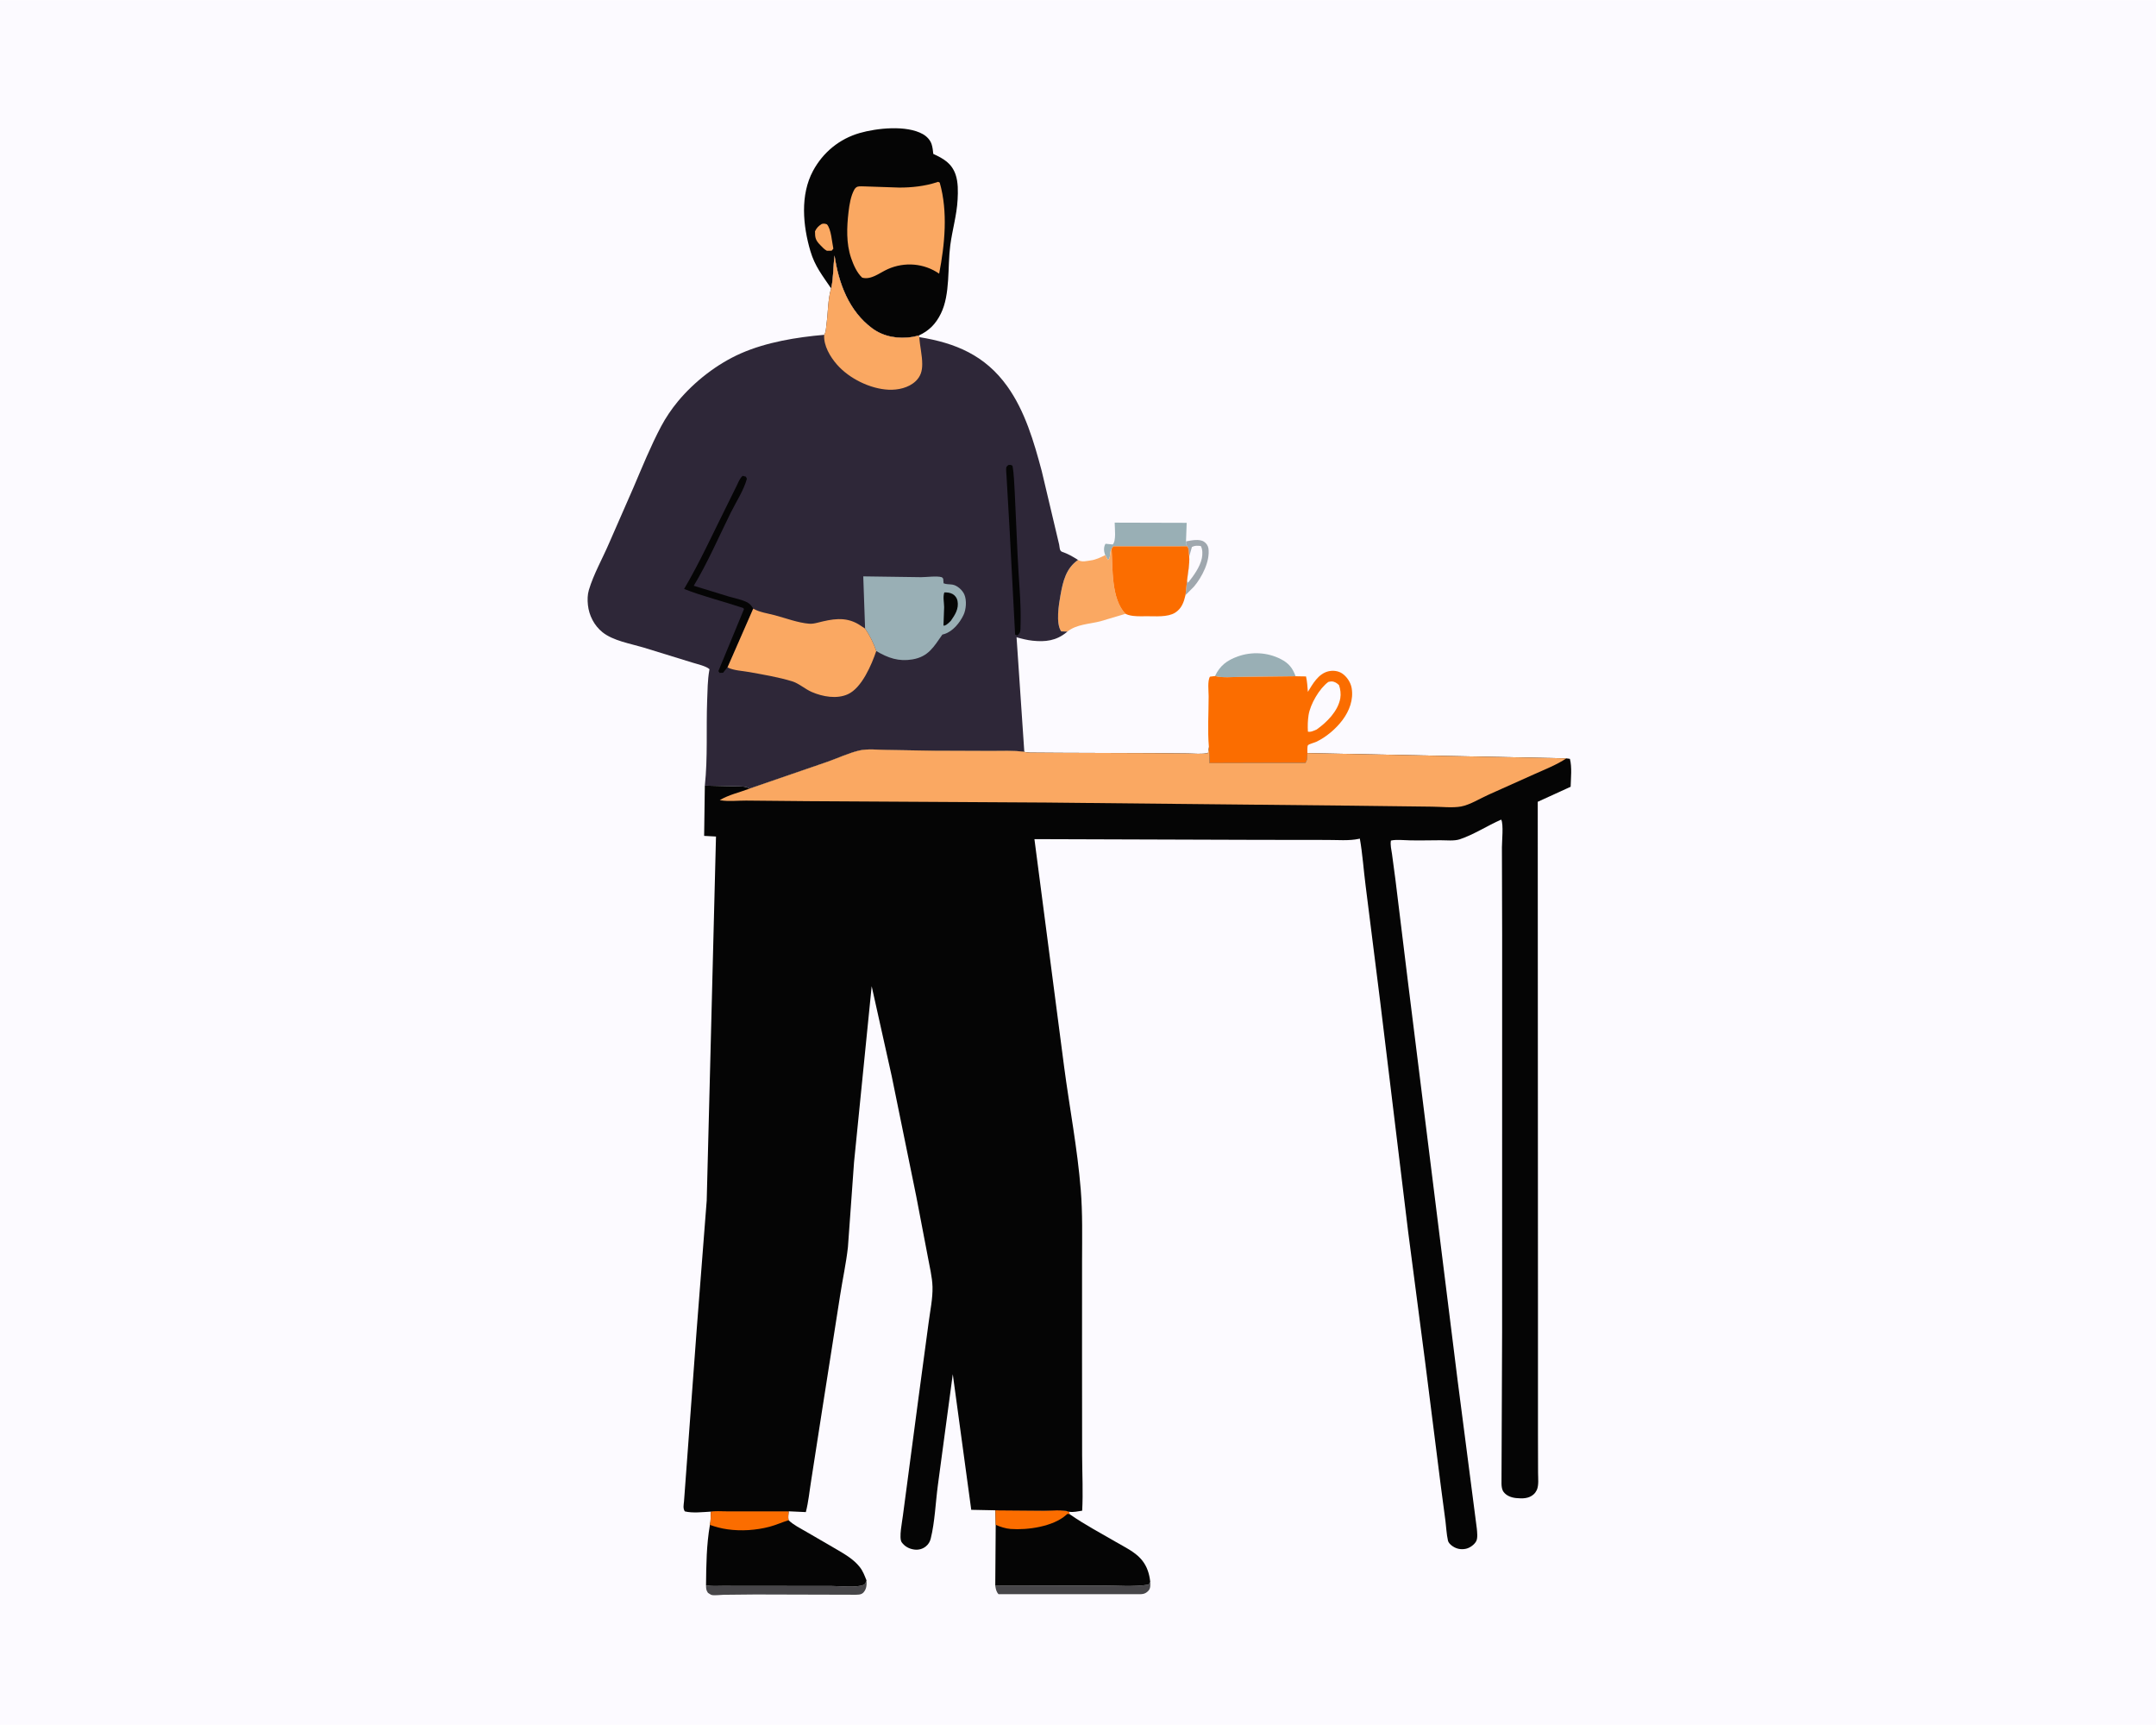
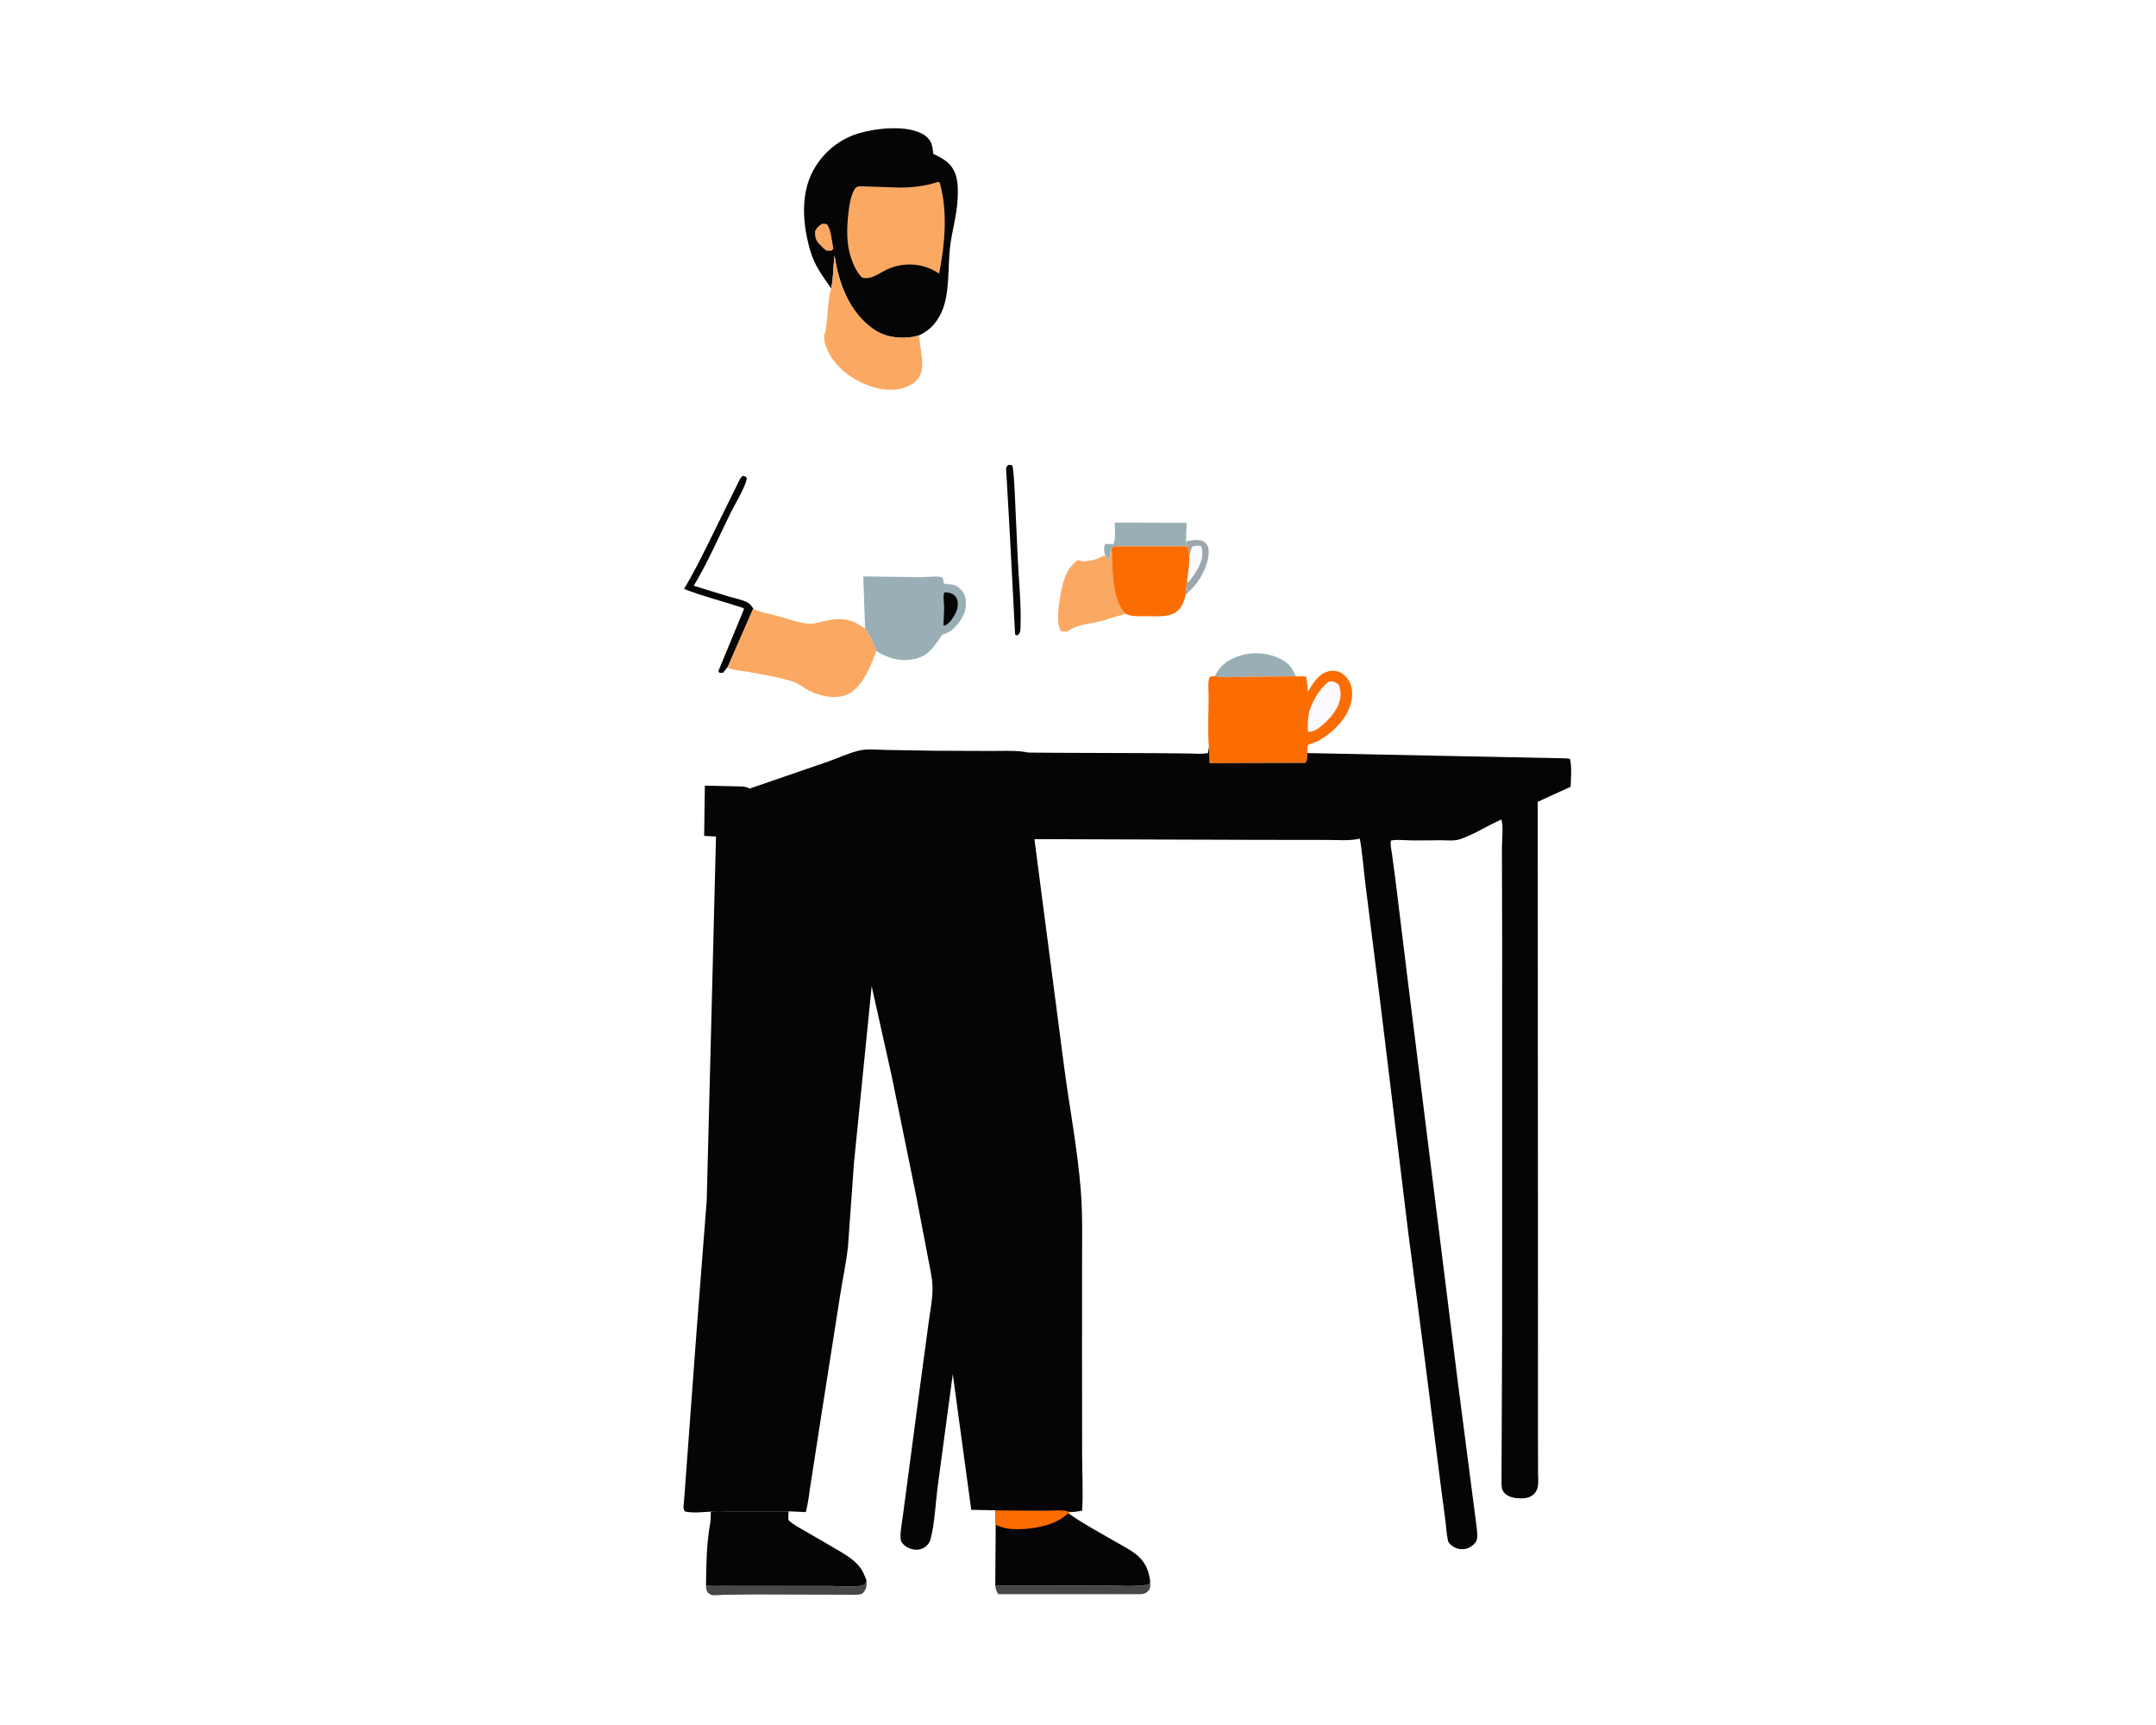
<svg xmlns="http://www.w3.org/2000/svg" version="1.1" style="display: block;" viewBox="0 0 2048 1638" width="1280" height="1024">
-   <path transform="translate(0,0)" fill="rgb(252,250,255)" d="M -0 -0 L 2048 0 L 2048 1638 L -0 1638 L -0 -0 z" />
  <path transform="translate(0,0)" fill="rgb(159,167,174)" d="M 1126.59 514.001 C 1131.48 513.076 1139.29 511.415 1143.69 514.303 C 1145.89 515.746 1147.56 518.119 1147.92 520.749 C 1149.56 532.819 1141.76 547.994 1134.2 556.919 L 1126.11 565.039 L 1127.57 551.341 C 1128.35 543.75 1130.14 535.897 1129.64 528.262 C 1128.9 524.682 1129.92 521.683 1127.73 518.652 C 1126.73 516.985 1126.76 515.881 1126.59 514.001 z" />
  <path transform="translate(0,0)" fill="rgb(252,250,255)" d="M 1129.64 528.262 L 1132.23 519.274 C 1135.31 517.84 1137.29 518.032 1140.63 518.392 C 1142.47 521.47 1142.38 526.413 1141.65 529.987 C 1139.98 538.17 1133.72 546.857 1128.53 553.267 L 1127.57 551.341 C 1128.35 543.75 1130.14 535.897 1129.64 528.262 z" />
  <path transform="translate(0,0)" fill="rgb(71,70,73)" d="M 1092.63 1502.16 C 1092.69 1504.96 1093.05 1508.25 1091.04 1510.5 C 1087.53 1514.43 1084.44 1513.93 1079.5 1513.98 L 948.5 1513.95 C 946.261 1511.46 945.964 1509.2 945.4 1505.91 L 1045.75 1505.71 C 1060.23 1505.64 1076.89 1507.17 1091 1504.87 L 1092.63 1502.16 z" />
  <path transform="translate(0,0)" fill="rgb(71,70,73)" d="M 823.112 1500.85 C 823.259 1505.21 823.345 1508.7 820.277 1512.25 C 818.05 1514.83 814.166 1514.43 811 1514.48 L 717.536 1514.23 L 687.237 1514.53 C 684.234 1514.57 678.709 1515.37 676 1514.69 C 675.004 1514.44 673.448 1513.23 672.5 1512.69 C 670.72 1510.18 670.699 1508.51 670.663 1505.47 C 675.773 1506.58 681.519 1506.04 686.765 1506.05 L 714.608 1506.1 L 789.467 1506.14 C 797.649 1506.13 813.239 1508.06 820.475 1505.05 C 822.123 1504.37 822.426 1502.43 823.112 1500.85 z" />
  <path transform="translate(0,0)" fill="rgb(153,175,181)" d="M 1154.13 641.93 C 1158.83 632 1165.5 626.981 1175.75 623.303 C 1189.02 618.54 1203.96 619.348 1216.52 625.742 C 1224.17 629.631 1227.75 634.136 1230.72 642.105 L 1178.77 642.699 C 1171.06 642.718 1161.59 643.81 1154.13 641.93 z" />
  <path transform="translate(0,0)" fill="rgb(153,175,181)" d="M 1049.98 527.043 L 1049.5 526.126 C 1048.4 522.997 1048.38 518.872 1050.16 516.265 L 1057 516.943 C 1060.48 513.281 1058.85 501.562 1058.85 496.196 L 1127.24 496.382 L 1126.59 514.001 C 1126.76 515.881 1126.73 516.985 1127.73 518.652 L 1057.53 518.68 L 1055.9 520.99 L 1055.31 522.339 C 1054.19 525.105 1054.86 530.485 1052.46 531.737 C 1051.61 530.2 1050.64 528.668 1049.98 527.043 z" />
  <path transform="translate(0,0)" fill="rgb(250,168,98)" d="M 1049.98 527.043 C 1050.64 528.668 1051.61 530.2 1052.46 531.737 C 1054.86 530.485 1054.19 525.105 1055.31 522.339 L 1055.9 520.99 C 1057.07 539.253 1055.37 568.868 1069.16 582.771 L 1045.3 589.894 C 1034.8 592.595 1022.57 592.669 1013.94 599.683 L 1008.05 599.5 C 1002.76 591.824 1005.76 574.056 1007.4 564.877 C 1009.74 551.788 1012.65 539.577 1024.01 531.632 L 1024.66 531.964 C 1028.23 533.869 1032.16 532.588 1036 532.092 C 1041.1 531.435 1045.37 529.209 1049.98 527.043 z" />
  <path transform="translate(0,0)" fill="rgb(251,109,0)" d="M 1055.9 520.99 L 1057.53 518.68 L 1127.73 518.652 C 1129.92 521.683 1128.9 524.682 1129.64 528.262 C 1130.14 535.897 1128.35 543.75 1127.57 551.341 L 1126.11 565.039 C 1124.49 571.874 1122.5 577.782 1116.22 581.745 C 1109.2 586.174 1097.26 585.048 1089.3 585.083 C 1083.51 585.109 1077.45 585.526 1071.85 583.873 C 1070.9 583.593 1070.03 583.253 1069.16 582.771 C 1055.37 568.868 1057.07 539.253 1055.9 520.99 z" />
  <path transform="translate(0,0)" fill="rgb(5,5,5)" d="M 675.238 1435.54 C 676.28 1434.75 687.764 1435.18 689.864 1435.18 L 749.187 1435.23 C 748.961 1438.01 748.5 1440.95 749.068 1443.7 C 753.979 1448.33 760.246 1451.39 766.046 1454.75 L 794.164 1471.09 C 802.346 1475.91 810.722 1480.61 816.713 1488.19 C 819.745 1492.02 821.278 1496.38 823.112 1500.85 C 822.426 1502.43 822.123 1504.37 820.475 1505.05 C 813.239 1508.06 797.649 1506.13 789.467 1506.14 L 714.608 1506.1 L 686.765 1506.05 C 681.519 1506.04 675.773 1506.58 670.663 1505.47 C 670.86 1486.33 671.065 1467.05 674.362 1448.14 C 675.238 1444.14 675.061 1439.64 675.238 1435.54 z" />
-   <path transform="translate(0,0)" fill="rgb(251,109,0)" d="M 675.238 1435.54 C 676.28 1434.75 687.764 1435.18 689.864 1435.18 L 749.187 1435.23 C 748.961 1438.01 748.5 1440.95 749.068 1443.7 C 742.974 1445.58 737.241 1448.24 731.057 1449.88 C 718.327 1453.25 704.078 1454.2 691 1452.33 C 685.192 1451.5 679.894 1450.11 674.362 1448.14 C 675.238 1444.14 675.061 1439.64 675.238 1435.54 z" />
  <path transform="translate(0,0)" fill="rgb(5,5,5)" d="M 945.58 1434.28 L 991.746 1434.65 C 998.634 1434.67 1009.31 1433.34 1015.69 1435.68 L 1015.97 1437.89 L 1016.78 1438.46 C 1030.55 1448.02 1045.79 1456.07 1060.28 1464.5 C 1068.12 1469.06 1077.68 1473.6 1083.74 1480.43 C 1088.42 1485.69 1090.89 1491.71 1092.12 1498.59 L 1092.63 1502.16 L 1091 1504.87 C 1076.89 1507.17 1060.23 1505.64 1045.75 1505.71 L 945.4 1505.91 L 945.835 1448.05 L 945.58 1434.28 z" />
  <path transform="translate(0,0)" fill="rgb(251,109,0)" d="M 945.58 1434.28 L 991.746 1434.65 C 998.634 1434.67 1009.31 1433.34 1015.69 1435.68 L 1015.97 1437.89 L 1013.84 1437.73 L 1012.75 1438.72 C 1000.35 1449.77 976.031 1453.22 959.956 1452 C 955.478 1451.66 949.939 1449.96 945.835 1448.05 L 945.58 1434.28 z" />
  <path transform="translate(0,0)" fill="rgb(251,109,0)" d="M 1230.72 642.105 L 1240.6 642.282 C 1241.7 647.095 1241.95 652.015 1242.36 656.928 C 1246.96 649.375 1252.24 639.887 1261.53 637.493 C 1265.99 636.342 1271.16 636.882 1275 639.5 C 1279.41 642.502 1283.01 647.944 1283.93 653.217 C 1285.86 664.234 1281.79 674.968 1275.23 683.74 C 1269.04 692.02 1259.77 699.883 1250.39 704.337 C 1248.57 705.2 1243.78 706.383 1242.5 707.538 C 1241.63 708.319 1241.91 713.783 1241.92 715.07 C 1241.68 718.43 1242.03 721.604 1240.03 724.375 L 1148.99 724.639 L 1148.34 709.204 C 1146.97 693.559 1148.11 676.831 1148.1 661.077 C 1148.09 656.15 1146.88 646.405 1149.35 642.5 L 1154.13 641.93 C 1161.59 643.81 1171.06 642.718 1178.77 642.699 L 1230.72 642.105 z" />
  <path transform="translate(0,0)" fill="rgb(252,250,255)" d="M 1261.8 647.5 C 1262.84 647.261 1263.92 646.971 1265 647.021 C 1267.87 647.152 1269.93 648.59 1271.92 650.5 C 1273.28 654.278 1273.87 659.024 1273.16 663.021 C 1270.99 675.285 1260.38 685.8 1250.72 692.667 C 1248.37 693.747 1244.8 695.418 1242.38 694.695 C 1242.08 689.498 1242.22 684.131 1243.02 678.979 C 1244.66 668.54 1253.32 653.671 1261.8 647.5 z" />
  <path transform="translate(0,0)" fill="rgb(5,5,5)" d="M 789.472 273.683 C 781.307 261.563 774.122 252.834 769.84 238.397 C 762.659 214.187 759.947 184.964 772.349 162.005 C 781.821 144.471 797.392 131.688 816.582 126.158 C 832.814 121.481 861.09 118.425 876.617 127.191 C 880.384 129.317 883.73 132.785 885.015 137 C 885.884 139.854 886.251 143.022 886.54 145.993 C 896.211 150.414 903.974 154.838 907.684 165.5 C 910.245 172.859 910.053 181.818 909.633 189.482 C 908.825 204.233 904.557 218.414 902.643 232.981 C 899.985 253.211 902.834 279.341 893.677 297.784 C 888.831 307.544 882.476 314.04 872.593 318.534 L 866.95 319.805 C 853.533 321.945 839.605 319.857 828.5 311.624 C 806.412 295.249 796.575 268.859 792.742 242.498 C 791.423 252.409 791.817 263.086 789.688 272.771 L 789.472 273.683 z" />
  <path transform="translate(0,0)" fill="rgb(250,168,98)" d="M 780.592 212.5 C 782.654 212.024 783.52 212.134 785.5 212.867 C 789.557 217.269 790.327 229.998 791.61 236 L 790 237.913 L 785.5 238.003 C 783.079 236.791 781.225 234.653 779.348 232.741 C 774.744 228.054 774.158 225.835 774.174 219.5 C 775.83 216.067 777.413 214.566 780.592 212.5 z" />
  <path transform="translate(0,0)" fill="rgb(250,168,98)" d="M 891.157 172.5 L 892.659 173.258 C 900.525 200.809 897.5 231.929 892.11 259.734 C 877.829 249.818 859.318 248.273 843.242 255.45 C 835.7 258.817 827.387 265.961 818.98 263.5 C 814 259.001 810.613 251.153 808.477 244.894 C 803.707 230.914 804.331 215.463 806.036 201.011 C 806.833 194.258 808.129 186.016 811.448 179.992 C 812.083 178.838 813.21 177.576 814.5 177.124 C 816.364 176.47 820.365 176.912 822.475 176.883 L 854.09 177.948 C 865.899 178.001 878.558 176.628 889.812 172.947 L 891.157 172.5 z" />
-   <path transform="translate(0,0)" fill="rgb(46,39,56)" d="M 789.472 273.683 L 789.688 272.771 C 791.817 263.086 791.423 252.409 792.742 242.498 C 796.575 268.859 806.412 295.249 828.5 311.624 C 839.605 319.857 853.533 321.945 866.95 319.805 L 872.593 318.534 L 873.272 320.022 C 907.655 325.514 935.66 337.279 956.655 366.5 C 973.673 390.186 982.157 419.489 989.584 447.327 L 1006.09 517 C 1006.61 519.532 1006.36 523.049 1008.86 523.899 C 1014.55 525.831 1018.99 528.415 1024.01 531.632 C 1012.65 539.577 1009.74 551.788 1007.4 564.877 C 1005.76 574.056 1002.76 591.824 1008.05 599.5 L 1013.94 599.683 L 1012.87 600.557 C 1003.17 608.394 993.038 609.614 980.9 608.339 C 975.763 607.799 970.601 606.485 965.634 605.075 L 972.994 713.858 C 962.585 712.477 951.617 713.093 941.114 713.06 L 888 712.859 L 841.612 712.077 C 833.688 711.936 823.89 710.836 816.192 712.652 C 806.27 714.993 795.89 719.867 786.214 723.278 L 712.026 748.808 C 708.07 746.35 703.313 746.819 698.783 746.652 L 669.531 745.99 C 672.387 719.561 670.738 691.707 671.735 665.052 C 672.088 655.605 672.136 645.798 673.766 636.471 L 673.961 635.425 C 670.977 632.474 662.169 630.549 657.898 629.19 L 611.086 614.762 C 598.79 611.095 582.33 608.379 572.258 600.256 C 564.416 593.93 559.511 584.337 558.467 574.377 C 557.971 569.646 558.019 564.78 559.374 560.187 C 563.753 545.337 572.427 530.078 578.557 515.768 L 601.769 462.747 C 610.043 443.384 618.12 423.432 627.965 404.824 C 632.345 396.545 637.957 388.266 643.931 381.063 C 659.577 362.197 681.281 345.32 703.775 335.438 C 728.066 324.765 756.647 320.089 782.889 317.813 C 784.691 315.266 784.719 310.43 785.14 307.31 C 786.615 296.378 786.355 284.195 789.472 273.683 z" />
  <path transform="translate(0,0)" fill="rgb(5,5,5)" d="M 957.747 441.5 C 959.782 441.226 959.943 441.183 961.755 442.12 C 963.299 450.381 963.328 459.261 963.919 467.663 L 966.622 527.098 C 967.531 549.398 970.195 572.348 969.408 594.62 C 969.257 598.897 969.688 600.369 966.5 603.301 C 965.674 603.236 965.008 602.834 964.258 602.5 L 959.166 505.366 L 956.149 452.693 C 956.108 450.755 955.369 445.123 956.005 443.5 C 956.327 442.677 957.166 442.167 957.747 441.5 z" />
  <path transform="translate(0,0)" fill="rgb(5,5,5)" d="M 691.043 633.75 L 690.844 633.768 L 686.831 638.782 L 683.5 638.923 L 682.411 637.166 L 706.708 578.367 C 705.981 576.915 705.803 577.231 704.291 576.727 C 686.286 570.718 667.453 566.149 649.836 559.197 C 664.889 533.673 677.316 506.224 690.607 479.709 L 699.777 461.169 C 701.364 457.91 702.659 454.081 705.5 451.754 L 708.5 452.526 L 709.477 454.5 C 706.597 465.313 699.001 476.905 694.009 487 C 682.609 510.049 672.276 534.127 659.003 556.16 L 692.675 566.501 C 698.088 568.094 705.038 569.359 710 572.01 C 712.526 573.359 714.074 575.463 715.516 577.861 L 691.043 633.75 z" />
  <path transform="translate(0,0)" fill="rgb(250,168,98)" d="M 789.472 273.683 L 789.688 272.771 C 791.817 263.086 791.423 252.409 792.742 242.498 C 796.575 268.859 806.412 295.249 828.5 311.624 C 839.605 319.857 853.533 321.945 866.95 319.805 L 872.593 318.534 L 873.272 320.022 C 873.748 328.696 876.039 336.933 876.028 345.739 C 876.02 352.189 874.532 357.382 869.711 361.917 C 863.037 368.193 852.949 370.351 844.074 369.953 C 826.635 369.173 806.78 359.367 795.228 346.283 C 788.593 338.768 782.204 328.05 782.889 317.813 C 784.691 315.266 784.719 310.43 785.14 307.31 C 786.615 296.378 786.355 284.195 789.472 273.683 z" />
  <path transform="translate(0,0)" fill="rgb(153,175,181)" d="M 821.756 596.812 L 820.02 547.231 L 874.912 548.006 C 879.829 548.011 890.098 546.62 894.5 548.01 C 895.165 548.22 895.479 549.003 895.968 549.5 L 896.302 553.817 C 898.989 554.935 901.801 554.605 904.628 555.042 C 909.285 555.763 914.245 560.267 916.067 564.54 C 918.404 570.021 917.78 578.638 915.226 583.963 C 911.657 591.402 905.133 599.5 896.983 602.026 L 895.178 602.5 C 887.001 614.066 882.016 623.535 866.684 626.115 C 853.652 628.309 843.493 624.754 832.369 618.138 C 829.675 610.401 826.355 603.601 821.756 596.812 z" />
  <path transform="translate(0,0)" fill="rgb(5,5,5)" d="M 897 562.5 C 899.573 562.356 902.718 562.727 904.975 564.066 C 907.325 565.461 909.042 567.809 909.551 570.5 C 910.967 577.999 907.235 583.689 903.19 589.478 L 901.529 591.077 C 899.967 592.41 898.273 594.243 896.216 594 L 896.847 576.5 C 896.797 571.952 895.546 566.861 897 562.5 z" />
  <path transform="translate(0,0)" fill="rgb(250,168,98)" d="M 715.516 577.861 C 721.255 581.324 729.507 582.424 736 584.155 C 746.401 586.928 757.938 591.324 768.623 592.206 C 771.374 592.433 774.042 591.877 776.694 591.209 C 790.114 587.829 802.583 585.161 815.329 592.628 L 821.756 596.812 C 826.355 603.601 829.675 610.401 832.369 618.138 C 828.005 630.957 818.731 653.14 805.369 659.191 C 794.813 663.971 781.381 661.501 771.153 657.075 C 764.721 654.292 758.939 648.897 752.377 646.889 C 739.462 642.938 725.269 640.595 711.94 638.162 C 705.166 636.926 697.248 636.74 691.043 633.75 L 715.516 577.861 z" />
  <path transform="translate(0,0)" fill="rgb(5,5,5)" d="M 1148.34 709.204 L 1148.99 724.639 L 1240.03 724.375 C 1242.03 721.604 1241.68 718.43 1241.92 715.07 L 1487.96 720.09 L 1491.27 720.548 C 1493.35 728.812 1492.16 738.572 1491.96 747.067 L 1460.71 761.334 L 1460.92 1238.14 L 1460.93 1363.92 L 1461.02 1398.72 C 1461.03 1403.69 1461.87 1410.41 1459.83 1414.97 C 1459.15 1416.47 1458.12 1417.92 1456.91 1419.04 C 1452.3 1423.31 1446.03 1423.24 1440.19 1422.66 C 1435.74 1422.21 1431.07 1420.57 1428.28 1416.84 C 1426.66 1414.68 1426.34 1411.62 1426.28 1409 L 1426.87 1264.94 L 1426.91 887.934 L 1426.68 804.56 C 1426.67 798.878 1428.35 782.79 1426.02 778.255 C 1413.07 783.904 1399.82 792.607 1386.62 796.966 C 1381.33 798.71 1373.81 797.857 1368.27 797.865 C 1355.8 797.884 1343.02 798.404 1330.6 797.609 C 1327.39 797.552 1324.4 797.451 1321.24 798.155 C 1320.5 802.286 1321.7 806.933 1322.29 811.053 L 1325.59 835.801 L 1337.5 933.058 L 1384.56 1310.62 L 1402.82 1451.45 C 1403.13 1454.7 1403.89 1460.67 1402.25 1463.65 C 1400.41 1467.02 1396.24 1470 1392.5 1470.81 C 1388 1471.77 1383.69 1471.01 1379.87 1468.4 C 1377.81 1466.99 1375.94 1465.32 1375.38 1462.81 C 1374.07 1456.98 1373.81 1450.46 1373.05 1444.48 L 1368.44 1409.63 L 1353.64 1292.51 L 1337.64 1169.93 L 1310.96 950.354 L 1297.16 840.615 C 1295.25 825.884 1294.32 810.931 1291.72 796.304 L 1290.95 796.496 C 1281.71 798.587 1270.02 797.523 1260.48 797.569 L 1194.71 797.491 L 982.609 796.805 L 1010.82 1013.07 C 1015.96 1051.92 1023.47 1090.72 1026.61 1129.8 C 1028.42 1152.19 1027.9 1174.63 1027.86 1197.07 L 1027.83 1287.67 L 1027.92 1382.11 C 1027.99 1399.5 1028.91 1417.32 1027.97 1434.66 C 1024.02 1435.23 1019.65 1436.32 1015.69 1435.68 C 1009.31 1433.34 998.634 1434.67 991.746 1434.65 L 945.58 1434.28 L 922.592 1433.82 L 905.055 1305 L 890.893 1410.38 C 888.692 1426.8 888.058 1445.2 884.103 1461.18 C 883.371 1464.14 881.877 1466.59 879.5 1468.54 C 876.415 1471.07 872.503 1472.07 868.574 1471.57 C 863.693 1470.95 859.416 1468.67 856.541 1464.66 C 853.661 1460.64 857.049 1444.84 857.656 1439.45 L 872.622 1326.46 L 882.108 1256 C 883.516 1244.99 886.095 1233.06 885.797 1222 C 885.551 1212.84 883.029 1202.84 881.407 1193.81 L 870.355 1136.05 L 847.033 1021.86 L 828.012 936.481 L 811.261 1103.67 L 805.457 1184.28 C 803.755 1199.7 800.358 1214.98 798.006 1230.31 L 780.743 1340.41 L 770.478 1406.41 C 768.887 1416.19 767.968 1426.4 765.467 1435.99 L 749.187 1435.23 L 689.864 1435.18 C 687.764 1435.18 676.28 1434.75 675.238 1435.54 C 667.667 1435.95 657.8 1437.14 650.5 1435.3 C 648.586 1432.26 649.44 1429.15 649.753 1425.75 L 661.703 1263.81 L 671.307 1140.14 L 674.507 1015.77 L 680.127 794.334 L 668.873 793.718 L 669.531 745.99 L 698.783 746.652 C 703.313 746.819 708.07 746.35 712.026 748.808 L 786.214 723.278 C 795.89 719.867 806.27 714.993 816.192 712.652 C 823.89 710.836 833.688 711.936 841.612 712.077 L 888 712.859 L 941.114 713.06 C 951.617 713.093 962.585 712.477 972.994 713.858 C 976.202 714.893 980.38 714.57 983.763 714.659 L 1007.69 714.818 L 1095 715.13 L 1128.39 715.442 C 1134.48 715.509 1141.54 716.286 1147.5 715.034 L 1148.34 709.204 z" />
-   <path transform="translate(0,0)" fill="rgb(250,168,98)" d="M 1148.34 709.204 L 1148.99 724.639 L 1240.03 724.375 C 1242.03 721.604 1241.68 718.43 1241.92 715.07 L 1487.96 720.09 C 1478.43 726.379 1467.64 730.527 1457.26 735.198 L 1414.18 754.52 C 1406.23 758.026 1396.38 764.236 1387.91 765.806 C 1379.74 767.321 1368.68 766.005 1360.22 765.961 L 1283.27 765.03 L 993.931 762.063 L 767.813 760.748 L 708.797 760.198 C 701.135 760.132 691.951 761.21 684.509 759.922 L 683.718 759.74 C 692.466 754.559 702.586 752.431 712.026 748.808 L 786.214 723.278 C 795.89 719.867 806.27 714.993 816.192 712.652 C 823.89 710.836 833.688 711.936 841.612 712.077 L 888 712.859 L 941.114 713.06 C 951.617 713.093 962.585 712.477 972.994 713.858 C 976.202 714.893 980.38 714.57 983.763 714.659 L 1007.69 714.818 L 1095 715.13 L 1128.39 715.442 C 1134.48 715.509 1141.54 716.286 1147.5 715.034 L 1148.34 709.204 z" />
</svg>